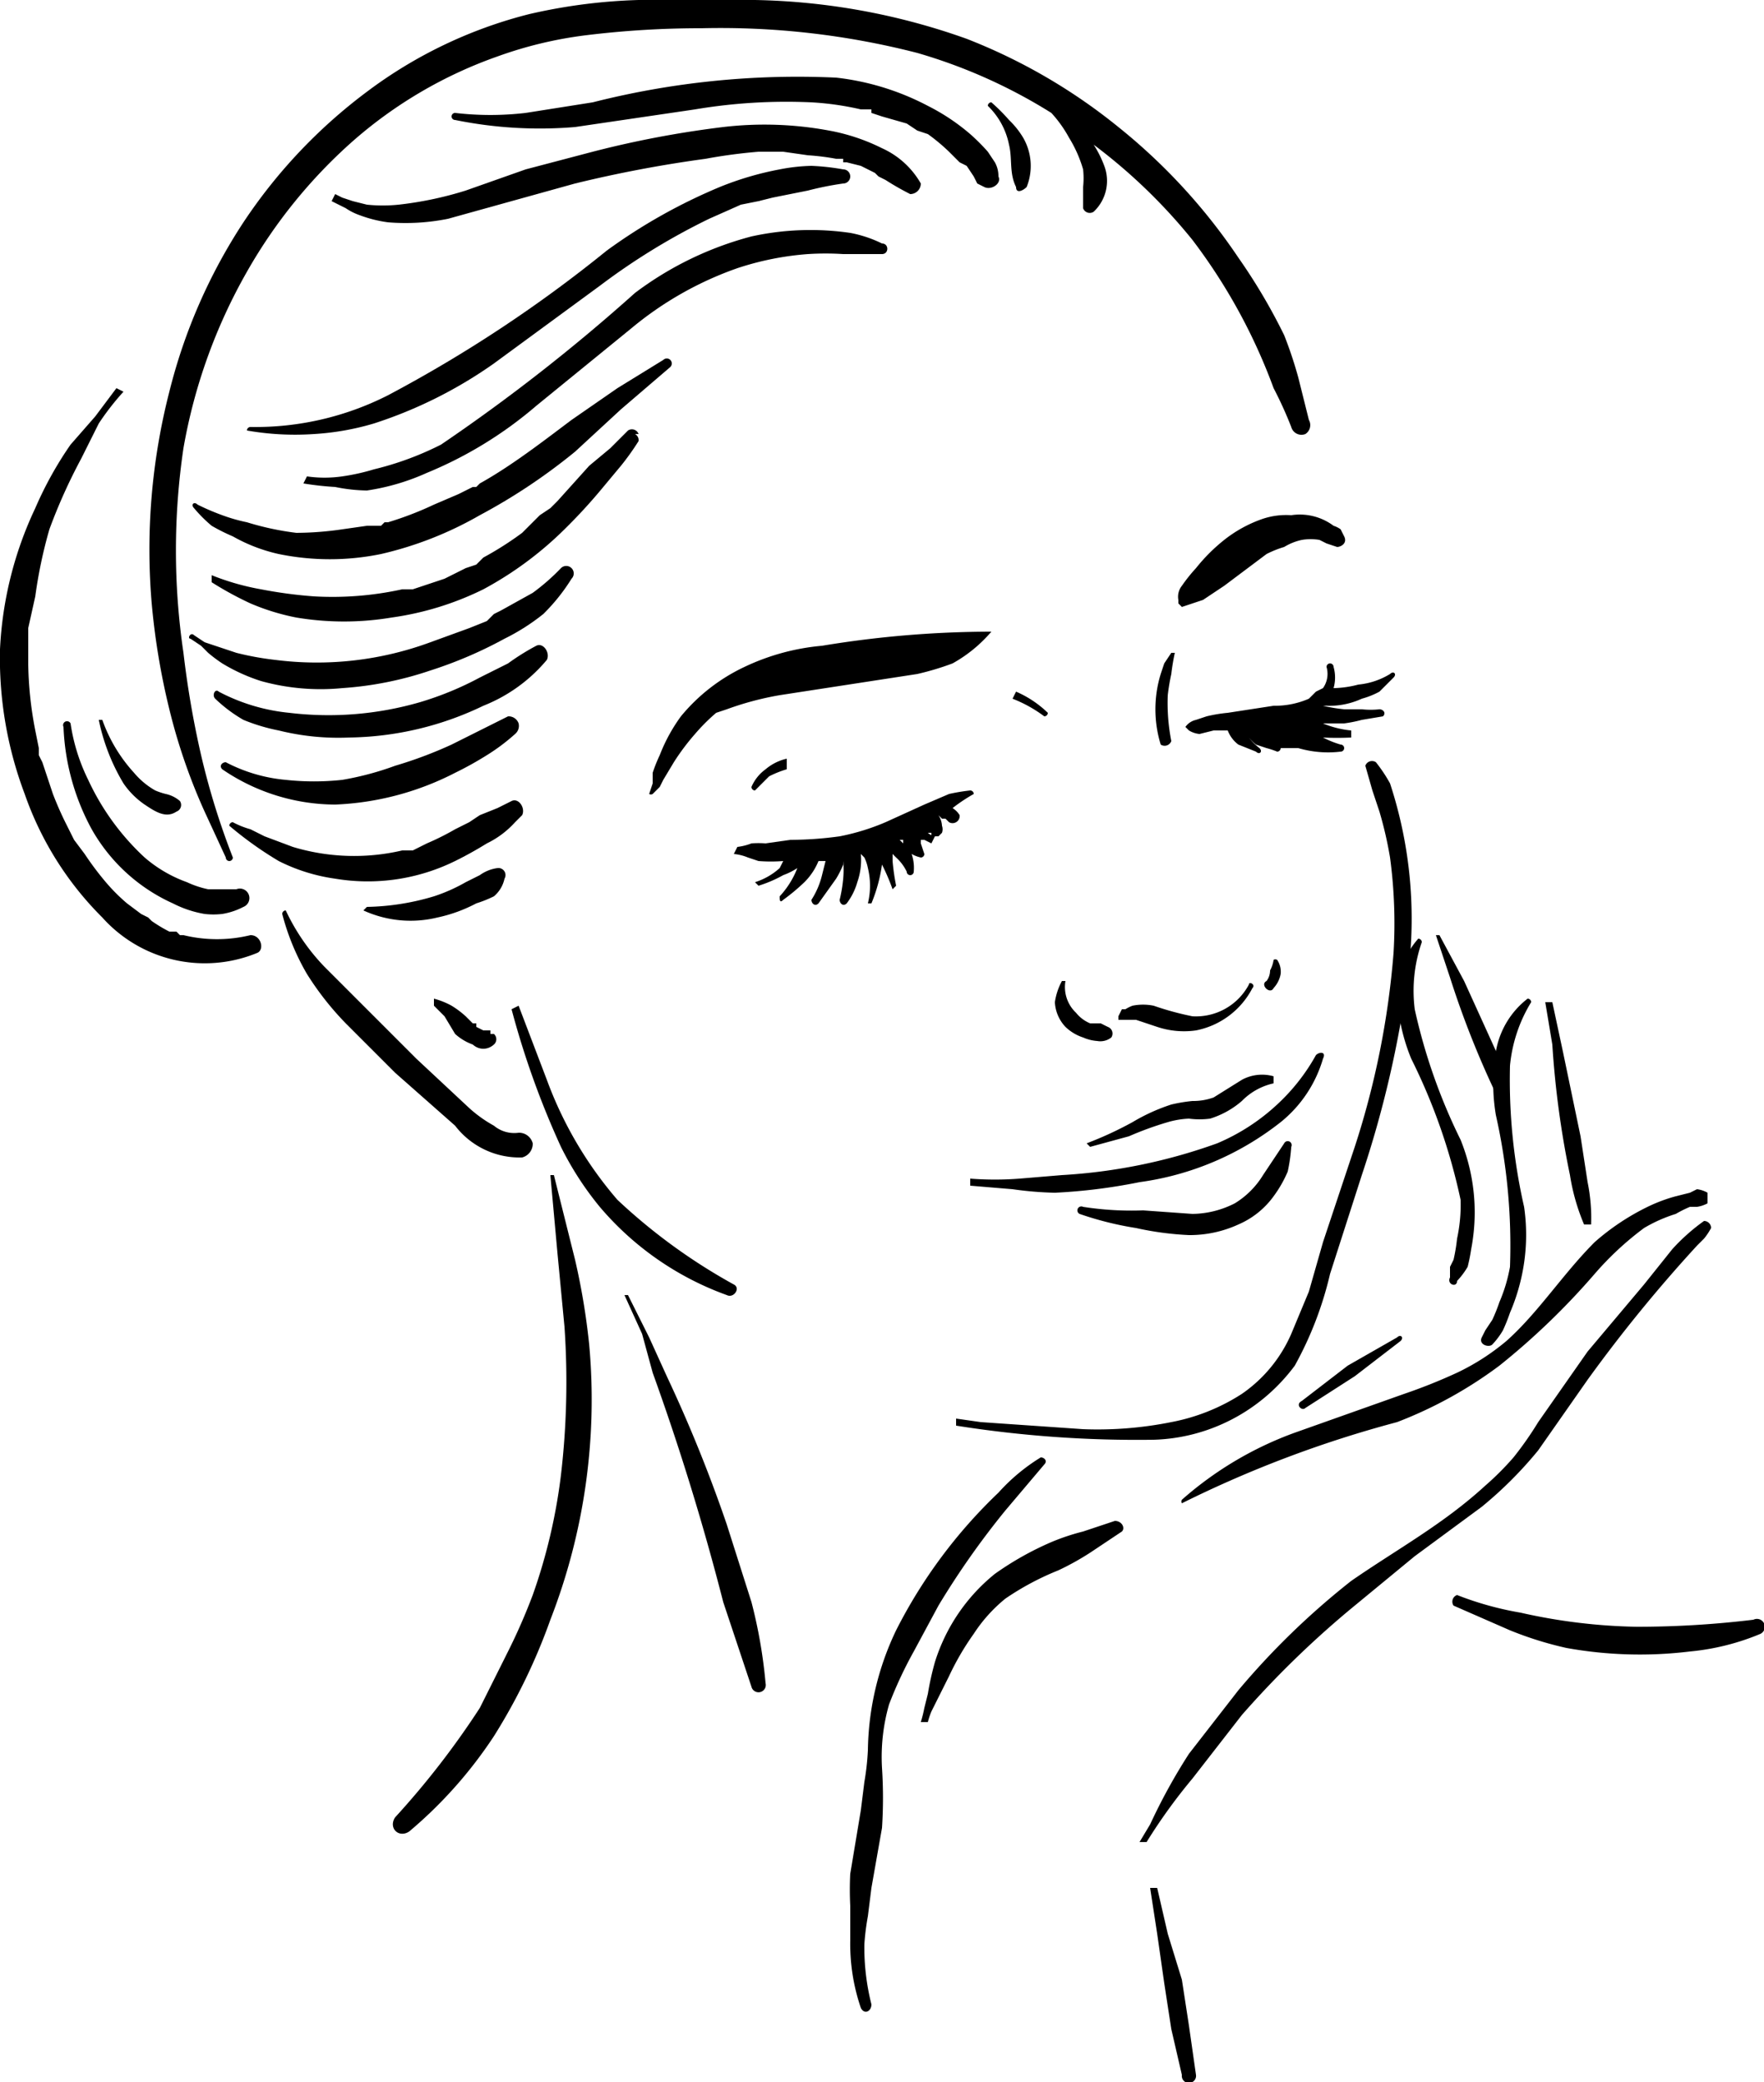
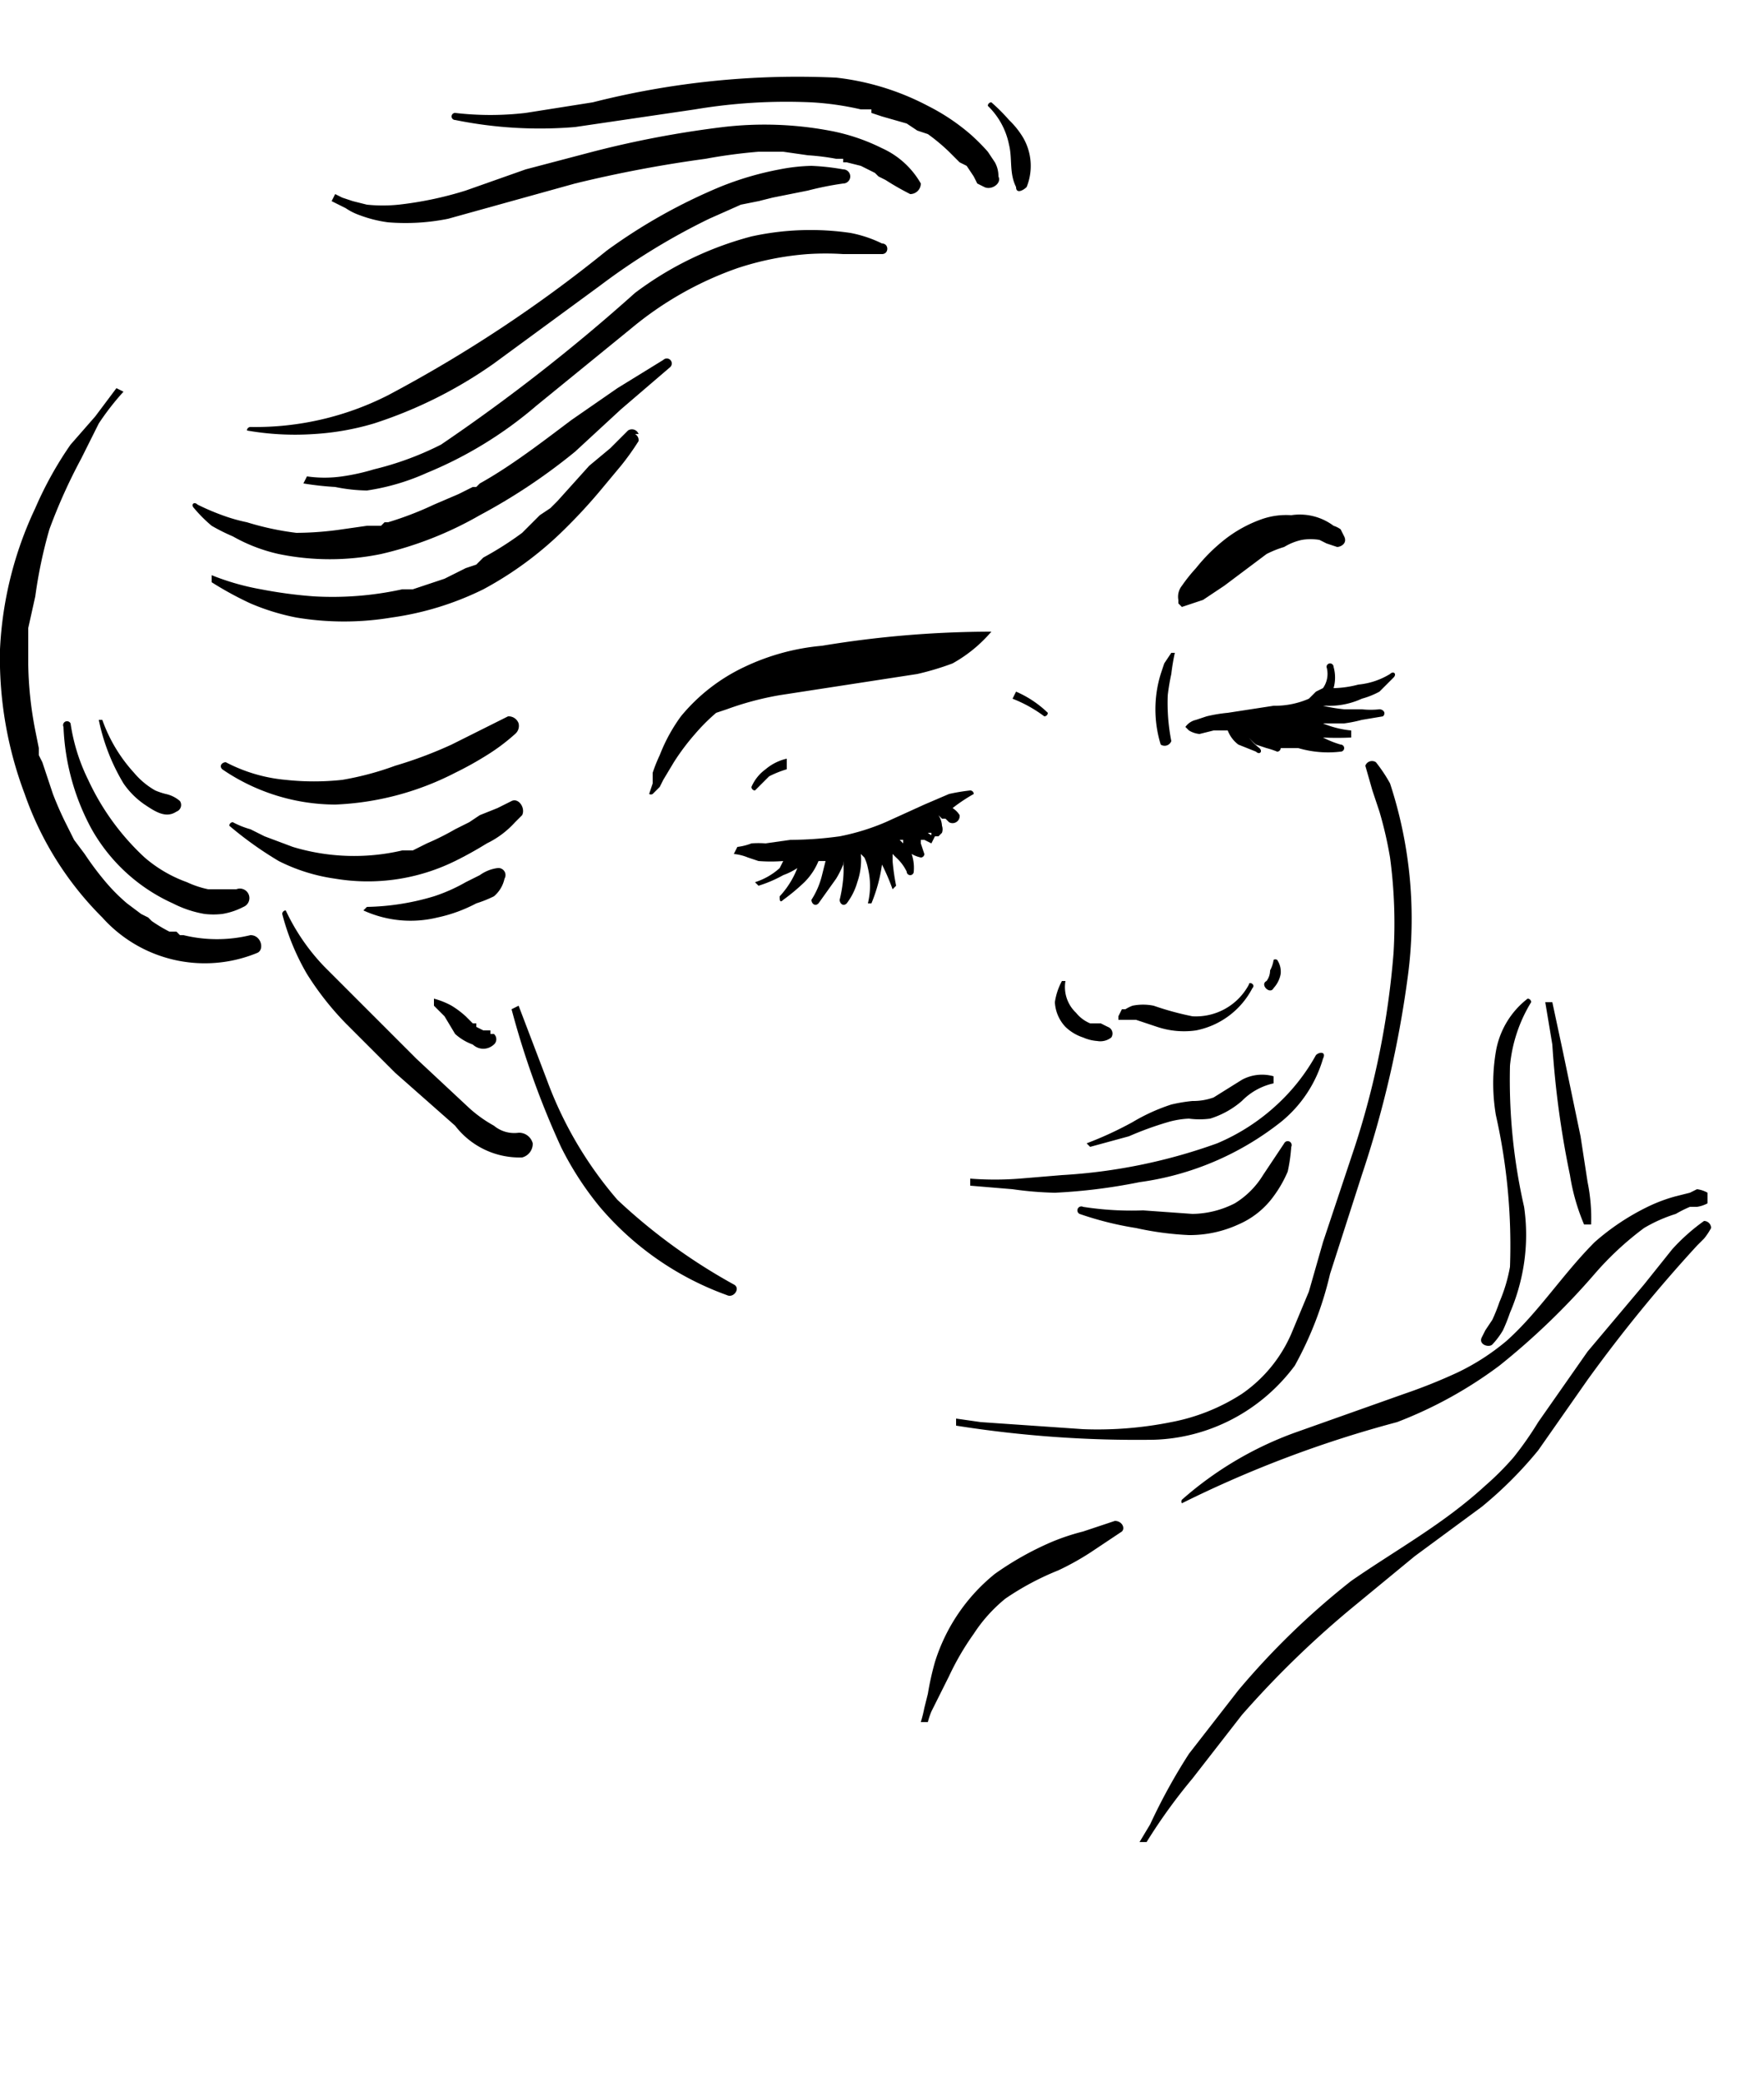
<svg xmlns="http://www.w3.org/2000/svg" viewBox="0 0 500 590">
  <path d="M275 224a56 57 0 00-6 1l-7 3-11 5a65 66 0 01-13 4 105 106 0 01-14 1l-7 1a27 27 0 00-4 0 16 16 0 01-4 1l-1 2a14 14 0 014 1l3 1a44 44 0 007 0l-1 2a19 19 0 01-7 4l1 1a36 36 0 007-3 19 19 0 004-2 25 25 0 01-5 8c0 1 0 2 1 1a56 56 0 006-5 18 18 0 004-6h2l-1 4a23 23 0 01-3 7c0 1 1 2 2 1l5-7a26 26 0 002-4v-1a27 27 0 010 5 42 42 0 01-1 6c0 1 1 2 2 1a18 18 0 003-6 19 19 0 001-8l1 1a12 12 0 011 3 21 21 0 010 10h1a45 45 0 003-11v-1 1a60 61 0 013 7l1-1a60 61 0 01-1-7v-2l1 1a13 13 0 013 4 1 1 0 002 0 12 12 0 00-1-6h-1a9 9 0 004 2 1 1 0 001-1l-1-3v-1h1l2 1 1-2a4 4 0 01-2-1h1v1h2l1-1a3 3 0 000-2 6 6 0 00-1-3l1 1h1l1 1a2 2 0 002 0 2 2 0 001-2 6 6 0 00-2-2 48 48 0 016-4 1 1 0 00-1-1zm-20 14h1v1zM386 198a23 23 0 005-2l4-4c1-1 0-2-1-1a21 21 0 01-9 3 29 29 0 01-7 1 11 11 0 000-6 1 1 0 00-2 0 7 7 0 01-1 6l-2 1-2 2a24 24 0 01-10 2l-13 2a42 42 0 00-6 1l-3 1a5 5 0 00-3 2l1 1a7 7 0 003 1l4-1h4a9 9 0 003 4l5 2c1 1 2 0 1-1a15 16 0 01-3-3 14 14 0 002 2l3 1a22 22 0 013 1 1 1 0 001-1l-1-1 1 1h5a30 30 0 0012 1 1 1 0 000-2 28 28 0 01-5-2 82 82 0 008 0v-2a27 27 0 01-8-2h6a38 38 0 005-1l6-1c1-1 0-2-1-2a23 23 0 01-5 0h-5a46 46 0 01-6-1h1a22 22 0 0010-2zm-34 9v1zM233 183a65 66 0 00-22 6 52 52 0 00-18 14 48 48 0 00-6 11 43 43 0 00-2 5v3l-1 3a1 1 0 001 0l2-2 1-2 3-5a65 65 0 016-8 54 54 0 016-6l3-1a86 86 0 0115-4l39-6a78 78 0 0010-3 40 40 0 0011-9 295 295 0 00-48 4zM381 152l-1-2a7 7 0 00-2-1 16 16 0 00-12-3 21 21 0 00-8 1 37 37 0 00-11 6 50 50 0 00-8 8 46 46 0 00-4 5 5 5 0 00-1 4v1l1 1 6-2 6-4 12-9a29 29 0 015-2 16 16 0 015-2 15 15 0 015 0l2 1 3 1c1 0 3-1 2-3zM223 215a14 14 0 00-6 3 12 12 0 00-4 5 1 1 0 001 1l4-4a29 29 0 015-2v-3zM332 191a62 62 0 011-6h-1l-2 3-1 3a34 34 0 000 20 2 2 0 003-1 56 56 0 01-1-13 60 60 0 011-6zM297 202a30 30 0 00-9-6l-1 2a38 38 0 019 5 1 1 0 001-1zM314 291l-2-1h-3a10 10 0 01-4-3 10 10 0 01-3-9h-1a18 18 0 00-2 6 11 11 0 003 7 13 13 0 005 3 12 12 0 004 1 5 5 0 004-1 2 2 0 00-1-3zM354 279a17 17 0 01-16 9 83 83 0 01-11-3 15 15 0 00-6 0 11 11 0 00-2 1h-1l-1 2v1h5l6 2a24 24 0 0011 1 23 23 0 0016-12c1-1-1-2-1-1zM362 272a1 1 0 00-1 0 9 9 0 01-1 3 5 5 0 01-1 3c-2 1 1 4 2 2a8 8 0 002-4 6 6 0 00-1-4zM373 299a56 56 0 01-11 14 58 58 0 01-17 11 156 156 0 01-44 9l-12 1a91 91 0 01-14 0v2l12 1a99 99 0 0012 1 159 159 0 0024-3 83 84 0 0040-17 36 36 0 0012-18c1-2-1-2-2-1z" />
  <path d="M361 305a12 12 0 00-9 1l-8 5a17 17 0 01-6 1 45 45 0 00-6 1 54 54 0 00-11 5 102 102 0 01-13 6l1 1 11-3a92 92 0 0111-4 25 25 0 016-1 24 25 0 006 0 25 25 0 009-5 18 18 0 019-5v-2zM364 324l-6 9a24 24 0 01-8 8 27 27 0 01-12 3l-14-1a89 89 0 01-17-1 1 1 0 00-1 2 93 93 0 0016 4 87 87 0 0015 2 33 33 0 0014-3 24 24 0 0010-8 33 34 0 004-7 48 48 0 001-7 1 1 0 00-2-1z" />
  <path d="M394 222a43 43 0 00-4-6 2 2 0 00-3 1l2 7 2 6a110 110 0 013 13 140 140 0 011 27 238 238 0 01-11 55l-9 27-4 14-5 12a40 40 0 01-14 17 56 56 0 01-20 8 106 106 0 01-25 2l-29-2-7-1v2a329 330 0 0056 4 52 53 0 0040-21 99 100 0 0010-26l9-28a301 302 0 0013-56 121 122 0 00-5-55zM208 364a163 163 0 01-33-24 110 110 0 01-20-34l-8-21-2 1a242 243 0 0014 39 89 89 0 0011 17 85 85 0 0036 25c2 1 4-2 2-3zM151 324a4 4 0 00-4-3 9 9 0 01-7-2 37 37 0 01-7-5l-15-14-26-26a59 59 0 01-11-16 1 1 0 00-1 1 67 67 0 007 17 84 84 0 0011 14l14 14 17 15a23 23 0 0019 9 4 4 0 003-4zM140 293h-1v-1h-2l-2-1v-1h-1l-2-2a26 26 0 00-4-3 22 22 0 00-5-2v2l3 3 3 5a15 15 0 005 3 5 6 0 006 0 2 2 0 000-3zM316 431l-9 3a62 62 0 00-9 3 87 87 0 00-16 9 52 52 0 00-17 25 81 81 0 00-2 9l-1 4a36 36 0 01-1 4h2a22 22 0 011-3l2-4 3-6a75 76 0 017-12 43 43 0 019-10 78 78 0 0115-8 76 76 0 009-5l9-6c1-1 0-3-2-3zM484 338a8 8 0 00-3-1l-2 1-4 1a45 45 0 00-8 3 67 67 0 00-15 10c-9 9-16 20-25 28a65 66 0 01-14 9 154 154 0 01-15 6l-31 11a100 101 0 00-32 19 1 1 0 000 1 324 325 0 0161-23 120 120 0 0029-16 203 204 0 0027-26 87 88 0 0114-13 42 42 0 019-4 34 34 0 014-2h2a9 9 0 003-1v-3zM483 346a56 56 0 00-9 8l-8 10-16 19-14 20a97 97 0 01-7 10 81 81 0 01-8 8c-12 11-25 18-38 27a217 217 0 00-32 31l-14 18a163 164 0 00-11 20l-3 5h2a157 157 0 0113-18l14-18a273 273 0 0132-31l17-14 19-14a113 114 0 0016-16l14-20a417 418 0 0131-38l2-2a18 18 0 002-3 2 2 0 00-2-2zM450 335l-2-13-5-24-3-14h-2l2 12a263 263 0 005 37 59 59 0 004 14h2a51 51 0 00-1-12z" />
  <path d="M434 284a1 1 0 00-1-1 24 24 0 00-9 15 54 54 0 000 18 168 168 0 014 43 45 45 0 01-3 10 50 50 0 01-2 5l-2 3-1 2c-1 2 2 3 3 2a22 22 0 003-4 50 51 0 002-5 56 56 0 003-9 55 55 0 001-21 162 162 0 01-4-40 42 42 0 016-18z" />
-   <path d="M426 308a7 7 0 010-3c0-1 0-1 0 0v-3l-1-2-10-22-7-13h-1l4 12a261 261 0 0014 35l3 7a36 36 0 01-2-11zM403 267a1 1 0 00-1-1 24 24 0 00-6 16 54 54 0 004 18 168 168 0 0114 40 45 45 0 01-1 11 50 50 0 01-1 6l-1 2v3c-1 2 2 3 2 1a22 22 0 003-4 50 51 0 001-5 56 56 0 001-10 55 55 0 00-4-21 162 162 0 01-13-37 42 42 0 012-19zM396 379l-14 8-13 10c-2 1 0 3 1 2l14-9 13-10c1-1 0-2-1-1zM295 413a54 54 0 00-12 10 143 143 0 00-29 39 81 81 0 00-8 34 74 74 0 01-1 9l-1 8-3 18a89 89 0 000 9v10a56 56 0 003 19c1 2 3 1 3-1a64 65 0 01-2-17 70 70 0 011-8l1-8 3-17a129 130 0 000-17 54 54 0 012-18 116 116 0 017-15l7-13a232 232 0 0119-27l11-13c1-1 0-2-1-2zM339 588l-2-14-2-13-4-13-3-13h-2l2 13 2 14 2 13 3 13a2 2 0 003 2 2 2 0 001-2zM167 381a195 195 0 00-4-24l-6-24h-1l2 22 2 21a227 227 0 01-1 42 157 158 0 01-8 34 167 167 0 01-7 16l-4 8-2 4-2 4a236 237 0 01-24 31c-2 3 1 6 4 4a125 125 0 0024-27 167 167 0 0016-33 172 172 0 0011-78zM217 477a139 140 0 00-4-23l-7-22a408 409 0 00-17-42l-5-11-6-12h-1l5 11 3 11a713 713 0 0120 65l8 24a2 2 0 004-1zM497 459a276 277 0 01-33 2 161 161 0 01-33-4 91 91 0 01-18-5 2 2 0 00-1 3l16 7a100 100 0 0016 5 118 119 0 0035 1 68 68 0 0020-5 2 2 0 00-2-4zM371 119l-3-12a117 117 0 00-4-12 162 163 0 00-13-22 166 166 0 00-34-37 161 161 0 00-43-25 188 188 0 00-60-11h-33a157 157 0 00-31 4 129 129 0 00-46 22 149 149 0 00-35 37 156 156 0 00-21 48 180 180 0 00-5 60 201 201 0 005 30 165 165 0 0010 29l6 13a1 1 0 002 0 210 211 0 01-9-29 266 267 0 01-5-29 198 198 0 010-58 153 154 0 0118-50 145 145 0 0130-37 125 125 0 0141-24 115 115 0 0125-6 267 267 0 0133-2 224 224 0 0161 7 150 150 0 0138 17 35 35 0 015 7 36 36 0 014 9 23 23 0 010 5v6a2 2 0 003 1 12 12 0 003-13 31 31 0 00-3-6 156 157 0 0128 27 161 161 0 0123 42 110 110 0 015 11 3 3 0 004 2 3 3 0 001-4z" />
  <path d="M188 102l-13 8-13 9c-8 6-17 13-26 18l-1 1h-1l-4 2-7 3a94 94 0 01-13 5h-1l-1 1h-4l-7 1a92 92 0 01-13 1 81 82 0 01-14-3 48 48 0 01-7-2 67 67 0 01-7-3c-1-1-2 0-1 1a40 40 0 005 5 54 54 0 006 3 47 47 0 0013 5 72 72 0 0029 0 102 102 0 0028-11 166 166 0 0027-18l13-12 14-12a1 1 0 00-2-2z" />
  <path d="M181 123a2 2 0 00-3-1l-5 5-6 5-9 10-2 2-3 2-5 5a92 92 0 01-11 7l-1 1-1 1-3 1-6 3-6 2-3 1h-3a93 94 0 01-25 2 127 127 0 01-15-2 70 70 0 01-14-4v2a95 95 0 0011 6 64 64 0 0013 4 82 82 0 0027 0 86 87 0 0026-8 100 100 0 0023-17 155 155 0 0011-12l5-6a73 73 0 005-7 2 2 0 00-1-2z" />
-   <path d="M159 161a60 60 0 01-8 7l-9 5-2 1-2 2-5 2-11 4a93 93 0 01-44 5 82 82 0 01-11-2l-6-2-3-1-3-2c-1-1-2 1-1 1l3 2 2 2a41 41 0 004 3 51 51 0 0011 5 63 63 0 0023 2 98 98 0 0025-5 120 120 0 0021-9 60 61 0 0011-7 54 54 0 008-10 2 2 0 00-3-3z" />
-   <path d="M152 183a67 67 0 00-8 5l-8 4a90 90 0 01-17 7 94 95 0 01-37 3 54 54 0 01-20-6c-1-1-2 1-1 2a41 41 0 008 6 53 53 0 0010 3 71 72 0 0020 2 90 90 0 0038-9 45 45 0 0018-13c1-2-1-5-3-4z" />
  <path d="M147 205a3 3 0 00-3-2l-8 4-8 4a119 119 0 01-16 6 84 84 0 01-15 4 74 74 0 01-16 0 46 47 0 01-17-5c-1 0-2 1-1 2a57 57 0 0032 10 82 83 0 0034-9 97 97 0 009-5 56 57 0 008-6 3 3 0 001-3zM145 227l-2 1-2 1-5 2-3 2-4 2a74 75 0 01-8 4l-4 2h-3a60 60 0 01-31-1l-8-3-4-2a24 24 0 01-5-2 1 1 0 00-1 1 103 103 0 0014 10 51 51 0 0016 5 56 56 0 0034-5 106 106 0 009-5 26 27 0 008-6l2-2c1-2-1-5-3-4zM141 246a11 11 0 00-5 2l-4 2a48 48 0 01-9 4 70 70 0 01-19 3l-1 1a33 34 0 0021 2 43 44 0 0011-4 35 35 0 005-2 9 9 0 003-5 2 2 0 00-2-3z" />
  <path d="M71 265a40 40 0 01-19 0h-1l-1-1h-2a42 42 0 01-5-3l-1-1-2-1-4-3a52 52 0 01-6-6 85 85 0 01-6-8l-3-4-1-2-1-2a97 97 0 01-4-9l-3-9-1-2v-2l-1-5a105 105 0 01-2-19v-2s0-1 0 0v-8l2-9a133 133 0 014-19 156 156 0 019-20l5-10a75 75 0 017-9l-2-1-6 8-7 8a103 103 0 00-10 18 105 105 0 00-10 40 107 108 0 007 41 92 92 0 0022 35 39 39 0 0044 10c2-1 1-5-2-5z" />
  <path d="M67 252h-8a27 27 0 01-6-2 38 38 0 01-12-7 70 70 0 01-16-22 52 53 0 01-5-16 1 1 0 00-2 1 64 65 0 008 29 50 50 0 0023 21 31 31 0 009 3 22 22 0 005 0 20 20 0 006-2 2 2 0 00-2-5z" />
  <path d="M51 227a9 9 0 00-4-2 19 19 0 01-3-1 22 22 0 01-6-5 44 44 0 01-9-15h-1a57 57 0 007 18 23 23 0 006 6c3 2 6 4 9 2a2 2 0 001-3zM239 48a65 65 0 00-9-1 53 54 0 00-9 1 88 88 0 00-17 5 157 157 0 00-32 18 384 385 0 01-62 41 83 83 0 01-39 9 1 1 0 00-1 1 79 79 0 0019 1 75 75 0 0017-3 126 126 0 0034-17l30-22a187 187 0 0131-19l9-4 5-1 4-1 10-2a91 92 0 0110-2 2 2 0 000-4z" />
  <path d="M261 52a24 24 0 00-11-10 56 56 0 00-15-5 100 100 0 00-30-1 285 285 0 00-37 7l-19 5-17 6a101 101 0 01-19 4 44 44 0 01-9 0l-4-1-3-1-2-1-1 2 4 2a17 17 0 004 2 36 36 0 008 2 61 61 0 0017-1l36-10a359 359 0 0137-7 149 150 0 0115-2h7l7 1a68 68 0 018 1h2v1h1l4 1 4 2 1 1 2 1a77 77 0 007 4 3 3 0 003-3z" />
  <path d="M283 50a8 8 0 00-1-4l-2-3a55 55 0 00-5-5 59 59 0 00-12-8 74 75 0 00-26-8 236 236 0 00-69 7l-19 3a86 86 0 01-20 0 1 1 0 000 2 120 120 0 0034 2l34-5a157 158 0 0133-2 82 82 0 0114 2h3v1l3 1 7 2 3 2 3 1a54 54 0 016 5l2 2 1 1 2 1 2 3 1 2 2 1c2 1 5-1 4-3zM290 39a24 24 0 00-4-5 51 51 0 00-5-5 1 1 0 00-1 1 21 21 0 016 11c1 4 0 8 2 12 0 2 2 1 3 0a16 16 0 00-1-14zM250 69a35 35 0 00-9-3 78 78 0 00-28 1 95 95 0 00-33 16 520 521 0 01-55 43 87 87 0 01-19 7 60 60 0 01-9 2 35 35 0 01-10 0l-1 2a86 86 0 009 1 49 50 0 009 1 64 64 0 0017-5 114 114 0 0031-19l27-22a97 97 0 0130-17 83 83 0 0120-4 80 81 0 0110 0h11c2 0 2-3 0-3z" />
</svg>